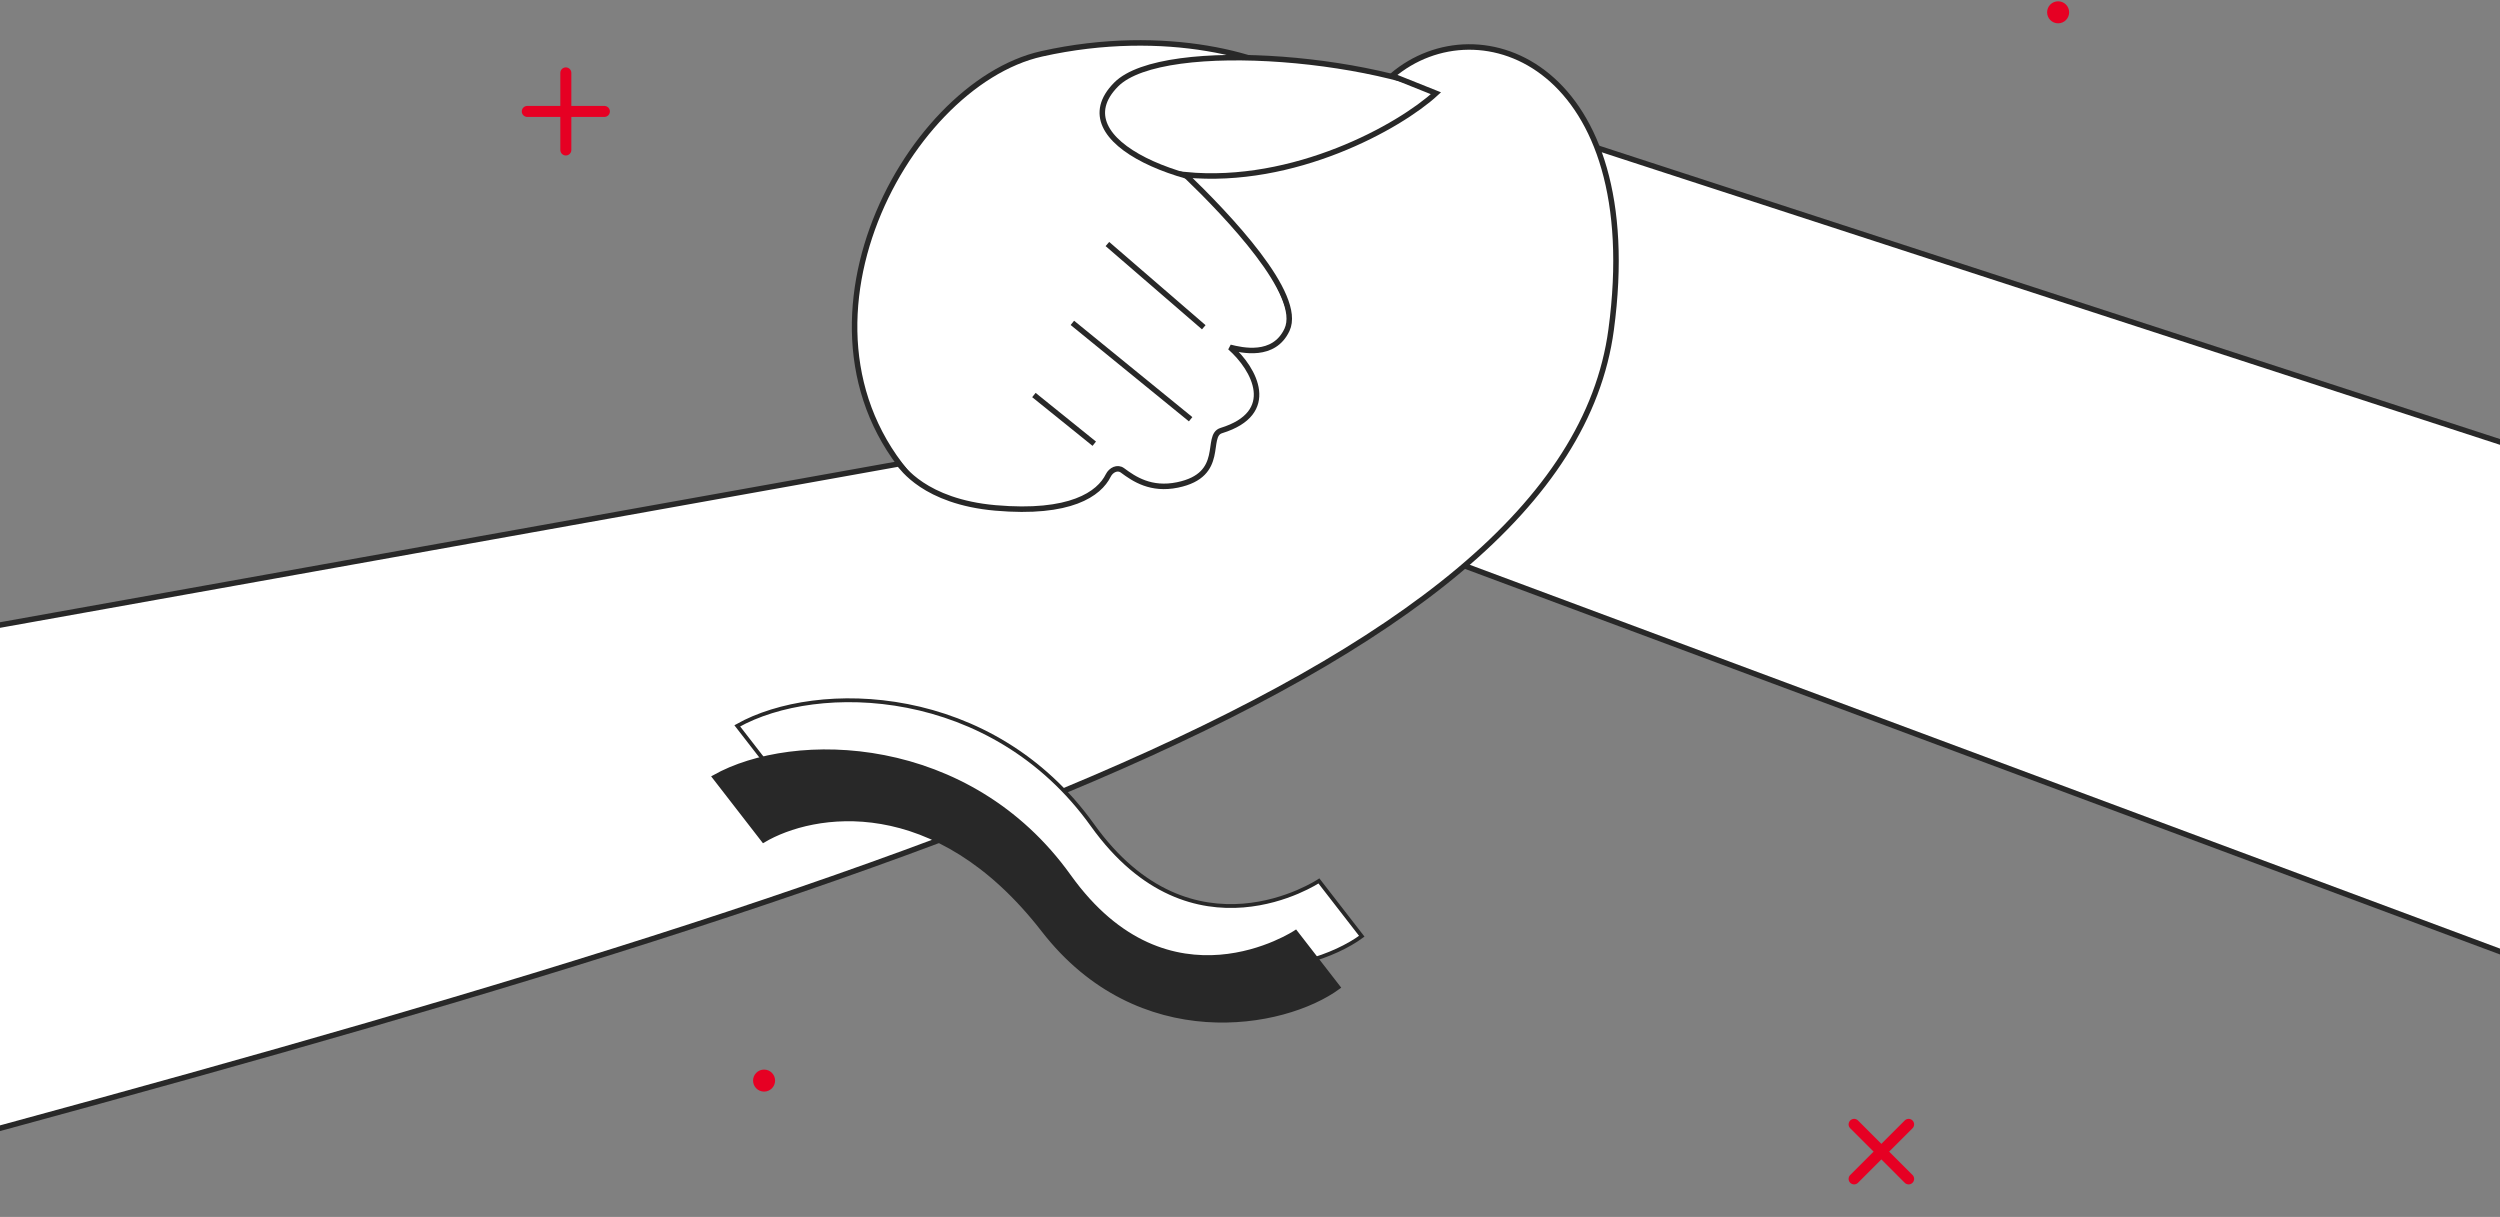
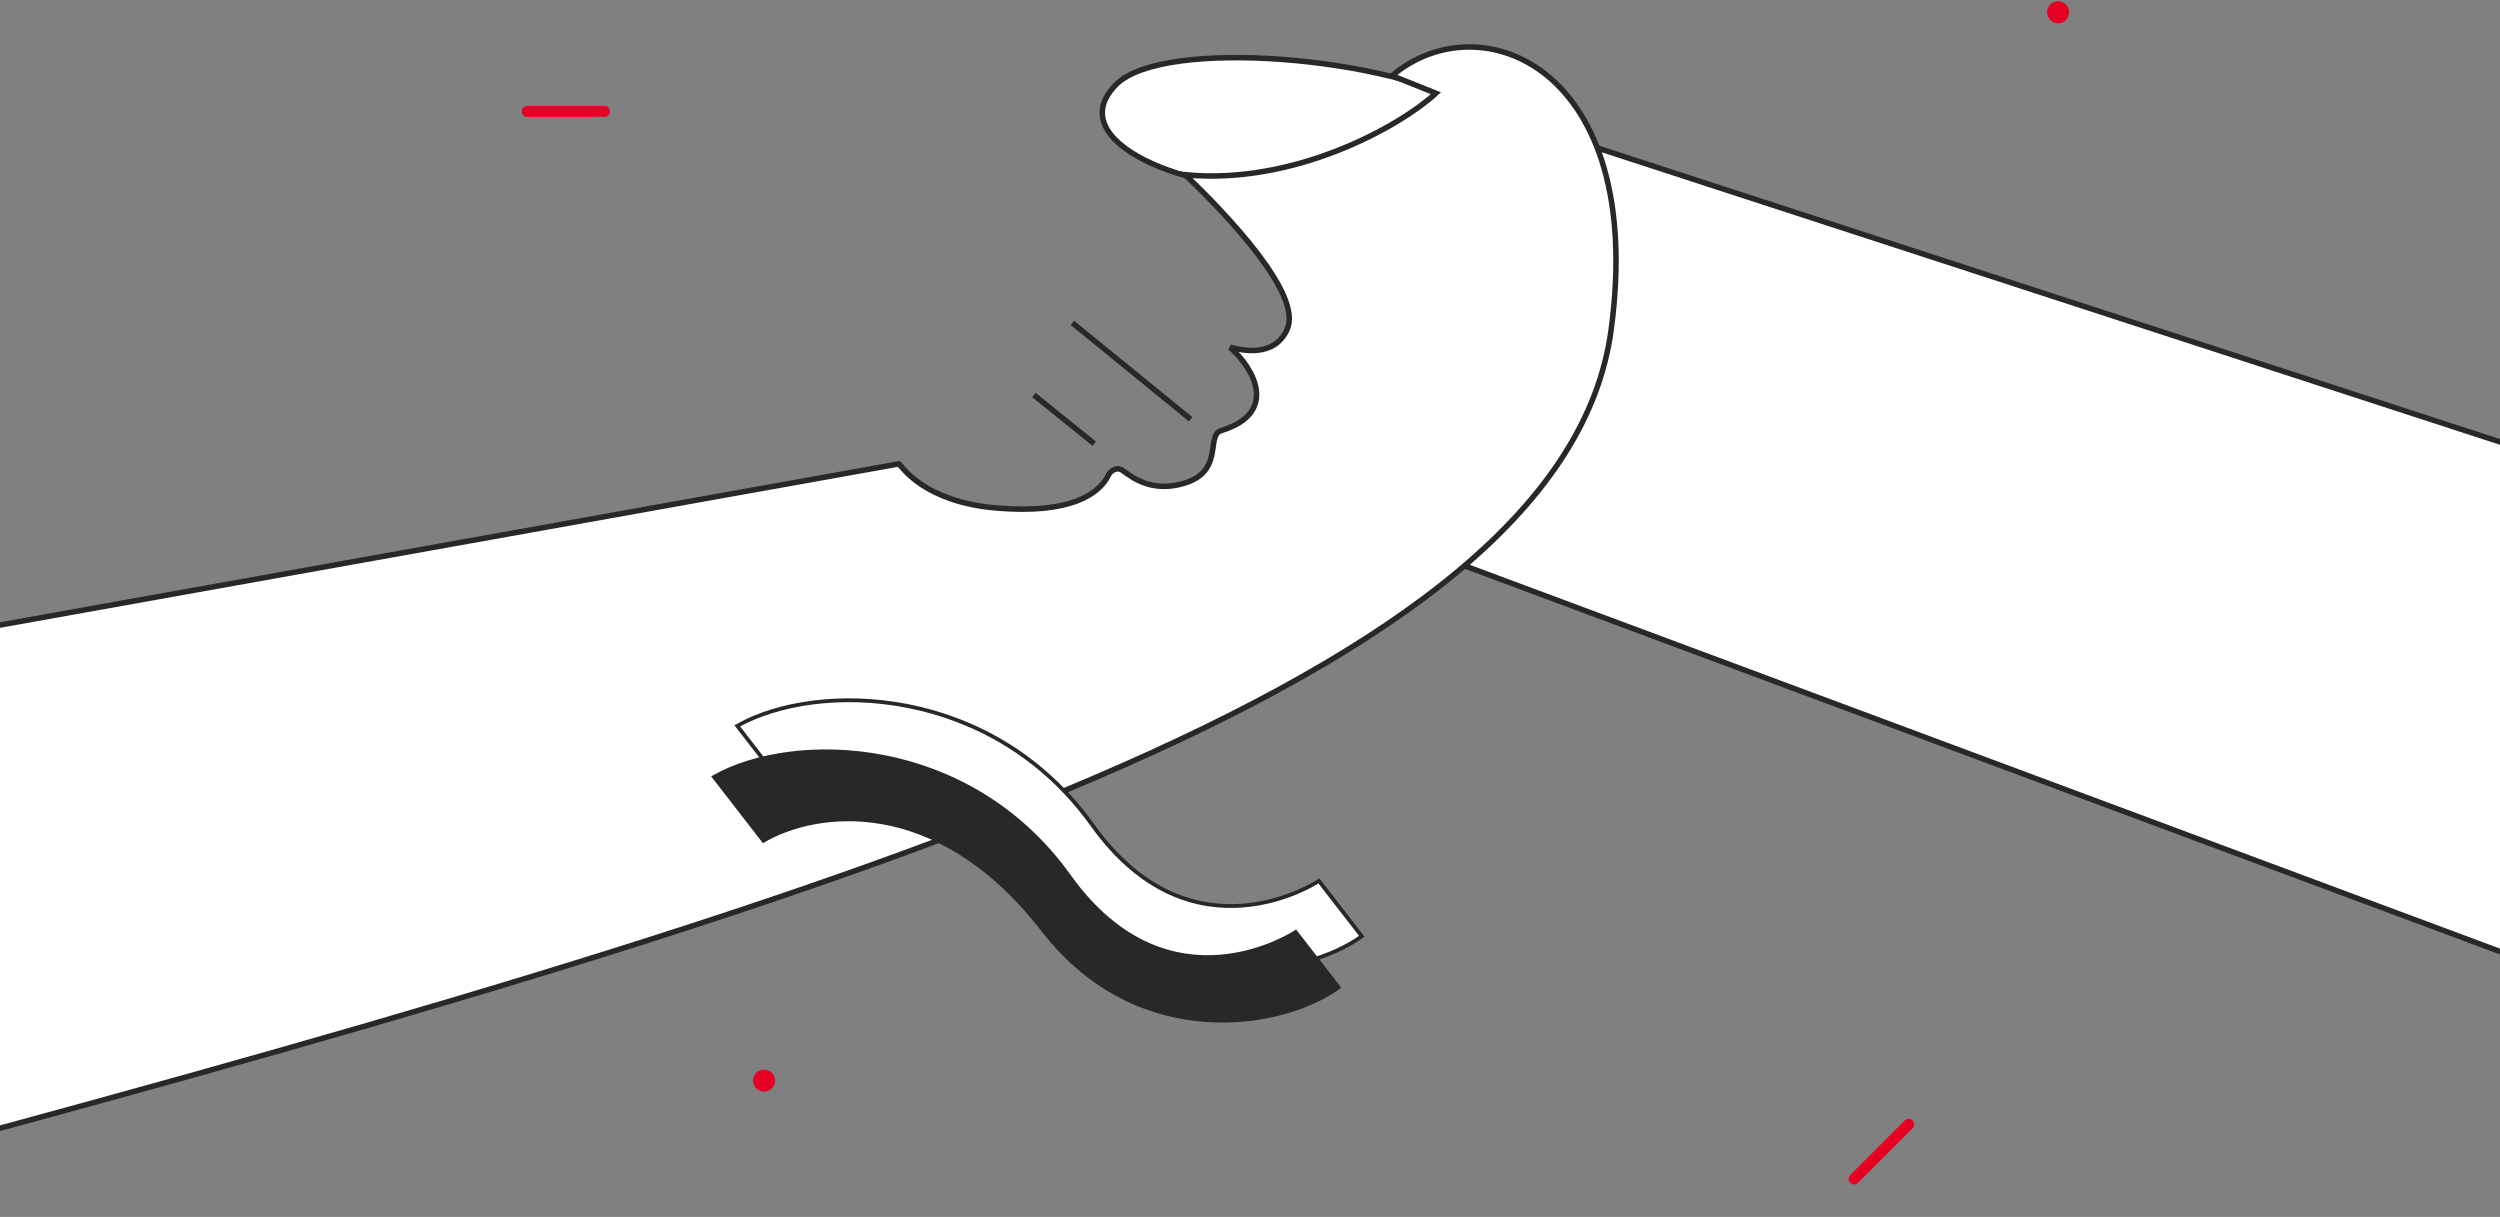
<svg xmlns="http://www.w3.org/2000/svg" width="454" height="221" viewBox="0 0 454 221" fill="none">
  <rect x="0" y="0" width="454" height="221" fill="#808080" stroke="none" />
  <path d="M346.605 204.186L336.706 214.086" stroke="#E60023" stroke-width="2" stroke-linecap="round" />
-   <path d="M346.605 214.085L336.706 204.186" stroke="#E60023" stroke-width="2" stroke-linecap="round" />
-   <path d="M102.756 13.236V27.236" stroke="#E60023" stroke-width="2" stroke-linecap="round" />
  <path d="M109.756 20.236L95.756 20.236" stroke="#E60023" stroke-width="2" stroke-linecap="round" />
  <path d="M419.706 81.288L409.806 91.187" stroke="#E60023" stroke-width="2" stroke-linecap="round" />
  <path d="M419.706 91.187L409.806 81.287" stroke="#E60023" stroke-width="2" stroke-linecap="round" />
-   <path d="M189.17 9.776C211.756 4.736 230.801 10.312 236.899 15.35C230.27 17.206 206.351 18.367 224.17 40.003C241.988 61.64 232.655 65.458 225.761 64.662C234.67 72.299 228.412 77.92 224.17 79.776C225.23 80.837 226.715 84.231 224.17 89.322C220.988 95.686 201.898 90.913 198.716 90.913C194.739 97.276 193.711 100.077 168.257 89.737C139.257 62.236 164.07 15.376 189.17 9.776Z" fill="white" stroke="#282828" />
  <path d="M267.923 19.656L489.257 91.737L467.256 177.737L253.14 97.971L235.756 34.237C215.869 35.297 192.367 25.737 202.699 15.344C211.256 6.737 252.81 10.376 267.923 19.656Z" fill="white" stroke="#282828" />
  <path d="M292.582 59.89C284.054 123.237 159.218 162.474 -34.744 214.237V119.737L163.256 84.237C163.786 84.767 167.843 91.097 180.756 92.237C194.43 93.443 199.615 89.667 201.258 86.349C201.759 85.337 202.94 84.752 203.846 85.426C205.963 86.999 209.007 89.054 213.832 88.066C222.756 86.237 218.756 79.124 221.786 78.192C232.127 75.01 227.885 67.049 223.377 63.072C225.498 63.602 231.332 64.997 233.718 59.89C236.689 53.532 222.946 39.161 215.256 31.737C234.984 33.646 254.135 23.033 260.764 16.935L252.809 13.753C268.718 0.23 299.02 12.074 292.582 59.89Z" fill="white" stroke="#282828" />
-   <path d="M218.604 59.429L201.104 44.315" stroke="#282828" />
  <path d="M216.218 76.133L194.741 58.633" stroke="#282828" />
  <path d="M198.718 80.578L187.756 71.737" stroke="#282828" />
  <circle cx="373.756" cy="2.236" r="2" fill="#E60023" />
  <circle cx="138.756" cy="196.236" r="2" fill="#E60023" />
  <path d="M198.376 149.828C180.168 124.378 148.471 123.6 133.885 131.814L142.864 143.399C151.875 138.064 174.029 134.316 193.669 159.657C211.028 182.055 237.346 177.318 247.298 170.017L239.516 159.976C239.516 159.976 216.583 175.278 198.376 149.828Z" fill="white" stroke="#282828" stroke-width="0.696" />
  <path d="M194.154 159.104C175.947 133.654 144.249 132.877 129.664 141.09L138.642 152.676C147.653 147.34 169.808 143.592 189.447 168.933C206.806 191.331 233.124 186.594 243.077 179.293L235.295 169.253C235.295 169.253 212.361 184.554 194.154 159.104Z" fill="#282828" stroke="#282828" stroke-width="0.696" />
</svg>